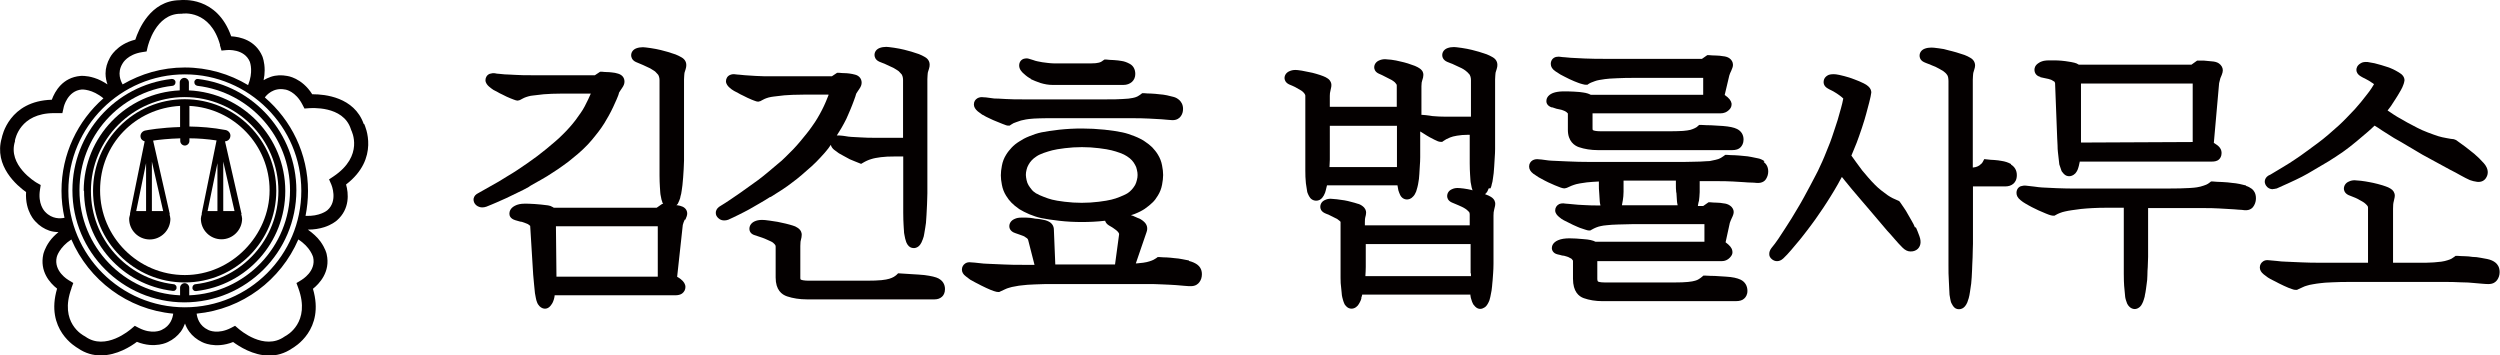
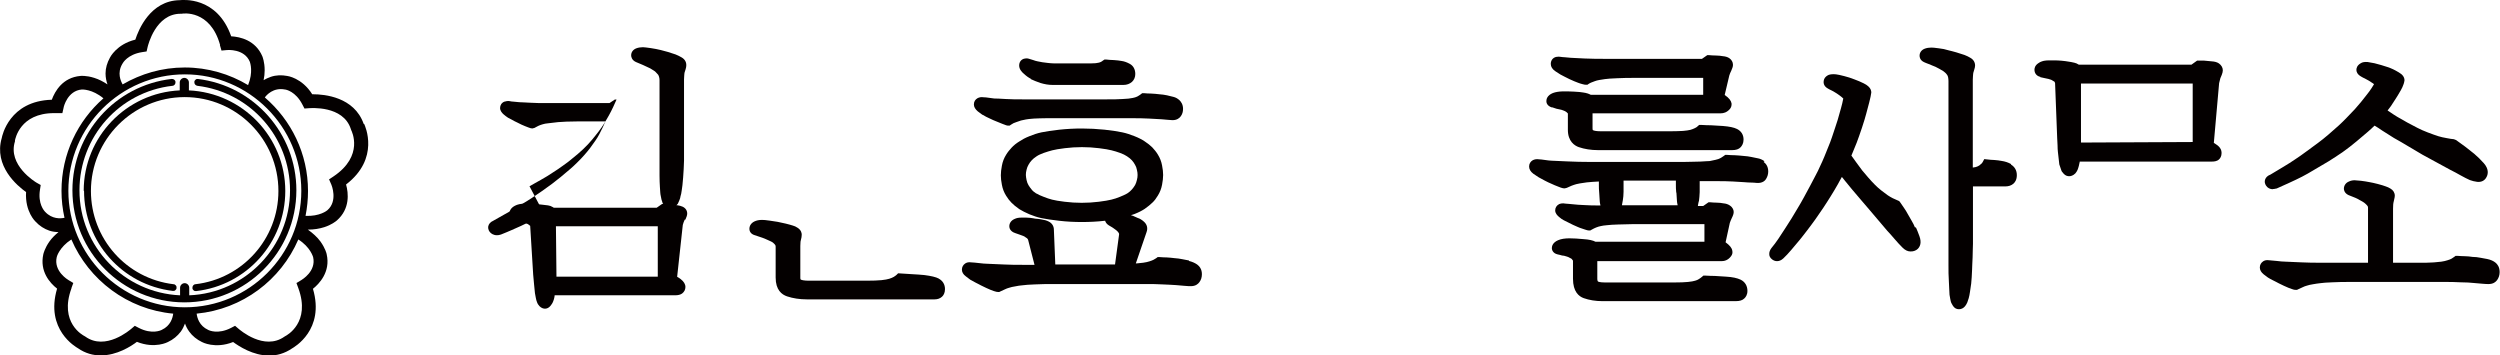
<svg xmlns="http://www.w3.org/2000/svg" id="_레이어_2" data-name="레이어 2" viewBox="0 0 141.88 20.17">
  <defs>
    <style>
      .cls-1 {
        fill: #040000;
      }
    </style>
  </defs>
  <g id="_레이어_1-2" data-name="레이어 1">
    <g>
      <g>
-         <path class="cls-1" d="M30.05,10.57l.64-.36c.25-.14.48-.28.67-.41.2-.12.39-.26.59-.4.2-.14.39-.28.56-.43.19-.15.38-.31.58-.5.2-.19.37-.37.51-.54.12-.15.24-.29.36-.45.12-.15.23-.32.34-.49l.25-.43c.09-.16.17-.32.25-.49l.19-.42c.07-.16.13-.31.14-.39.06-.09.11-.18.17-.26.1-.14.14-.25.14-.37,0-.22-.13-.38-.36-.45-.12-.04-.24-.06-.36-.07-.09-.01-.18-.02-.28-.02-.09,0-.19-.01-.28-.02h-.1s-.3.2-.3.2h-3.54c-.37,0-.69,0-.96-.02-.27-.01-.48-.03-.62-.03-.09-.01-.2-.02-.31-.03-.1,0-.18-.02-.23-.03-.11-.02-.21,0-.31.03-.15.06-.24.2-.24.36s.12.29.2.36c.08.07.16.13.25.19.08.04.15.08.23.12.08.05.18.1.29.15l.24.12c.08.04.15.07.21.09l.18.07c.1.04.17.06.23.06l.12-.03s.1-.05.15-.08c.03-.02.06-.03.1-.05.06-.03.14-.05.23-.08.09-.03.18-.04.27-.05.14-.02.34-.04.6-.07.26-.02.63-.04,1.11-.04h1.57c-.05.11-.1.22-.15.33l-.2.4c-.07.13-.14.25-.22.36-.09.13-.19.27-.3.42-.11.14-.22.28-.33.4-.11.13-.24.26-.39.41-.16.16-.3.29-.42.39-.16.14-.33.28-.51.43-.18.14-.36.28-.52.41-.18.13-.37.27-.57.41-.2.14-.38.26-.56.38-.18.12-.36.23-.53.33-.18.11-.36.22-.52.32l-1.15.65c-.16.07-.25.18-.28.31-.01.07-.02.2.1.34.06.07.19.17.39.17.07,0,.14-.01.23-.04.21-.08.41-.17.6-.25l.54-.24c.16-.08.37-.18.62-.3.26-.12.49-.24.7-.36Z" />
+         <path class="cls-1" d="M30.05,10.57l.64-.36c.25-.14.48-.28.67-.41.2-.12.39-.26.59-.4.2-.14.39-.28.56-.43.19-.15.38-.31.58-.5.2-.19.37-.37.51-.54.12-.15.24-.29.36-.45.12-.15.23-.32.34-.49l.25-.43c.09-.16.17-.32.25-.49l.19-.42h-.1s-.3.2-.3.2h-3.54c-.37,0-.69,0-.96-.02-.27-.01-.48-.03-.62-.03-.09-.01-.2-.02-.31-.03-.1,0-.18-.02-.23-.03-.11-.02-.21,0-.31.03-.15.06-.24.2-.24.36s.12.29.2.36c.08.07.16.13.25.19.08.04.15.08.23.12.08.05.18.1.29.15l.24.12c.08.04.15.07.21.09l.18.07c.1.04.17.06.23.06l.12-.03s.1-.05.15-.08c.03-.02.06-.03.1-.05.06-.03.14-.05.23-.08.09-.03.18-.04.27-.05.14-.02.34-.04.6-.07.26-.02.63-.04,1.11-.04h1.57c-.05.11-.1.22-.15.33l-.2.4c-.07.13-.14.25-.22.36-.09.13-.19.27-.3.42-.11.14-.22.28-.33.4-.11.13-.24.26-.39.41-.16.16-.3.29-.42.39-.16.14-.33.28-.51.43-.18.14-.36.28-.52.41-.18.13-.37.27-.57.41-.2.14-.38.26-.56.38-.18.12-.36.23-.53.33-.18.11-.36.22-.52.32l-1.15.65c-.16.07-.25.18-.28.31-.01.07-.02.2.1.34.06.07.19.17.39.17.07,0,.14-.01.23-.04.21-.08.41-.17.6-.25l.54-.24c.16-.08.37-.18.62-.3.26-.12.49-.24.7-.36Z" />
        <path class="cls-1" d="M38.9,12.46c.07-.15.1-.26.1-.34,0-.17-.09-.31-.26-.39-.09-.04-.2-.07-.29-.08-.02,0-.04,0-.06,0,.03-.03.06-.06.08-.09.02-.04.05-.11.08-.18.04-.09.07-.19.07-.24.03-.08.05-.19.07-.34l.04-.29c.01-.07.02-.2.04-.44l.03-.46c0-.14.02-.31.02-.49,0-.18,0-.34,0-.49v-4.12s0-.11.01-.2c0-.09.02-.17.02-.19.02-.07.04-.13.06-.19.03-.09.04-.17.04-.24,0-.11-.04-.31-.28-.44-.1-.06-.21-.11-.33-.16-.15-.05-.29-.1-.43-.14-.14-.04-.28-.08-.41-.11-.17-.04-.36-.08-.57-.11-.22-.03-.37-.05-.44-.05-.13,0-.26.02-.37.06-.19.07-.3.22-.3.4,0,.08.03.27.27.38.07.03.14.06.19.08h0c.05.02.12.05.19.08l.43.2c.07.04.14.08.21.13.05.03.09.06.12.1.04.04.08.09.12.13,0,0,.03.04.05.11.02.06.03.13.03.2v4.82c0,.14,0,.34,0,.59,0,.25.01.46.02.63l.02.31c0,.09.02.16.03.22.01.07.03.14.04.2.02.07.04.14.07.22,0,.02.02.02.03.04h-.07s-.3.21-.3.21h-5.84s-.11-.07-.19-.1c-.09-.03-.18-.04-.28-.05-.14-.02-.34-.04-.61-.06-.27-.02-.46-.02-.57-.02-.23,0-.41.04-.56.12-.27.14-.31.34-.31.45,0,.1.04.28.34.37l.28.08c.07,0,.14.03.23.06.09.03.16.06.2.08.05.03.09.07.13.1l.17,2.77c.01.15.03.34.05.55l.05.5.05.27c.02.1.04.18.06.22.03.1.09.19.15.25.11.11.23.14.31.14.11,0,.22-.05.31-.16.06-.07.12-.16.16-.27.03-.07.05-.15.07-.25,0-.02,0-.05.01-.08h6.83c.17,0,.3-.03.4-.1.12-.09.19-.22.19-.37,0-.16-.09-.31-.27-.45-.06-.05-.13-.09-.2-.13l.32-2.94c.03-.1.06-.21.11-.3ZM31.56,12.84h5.77v2.86h-5.75v-.02l-.03-2.84Z" />
-         <path class="cls-1" d="M43.72,11.19c.18-.11.39-.25.63-.4.24-.16.45-.3.62-.44.17-.12.35-.27.54-.43.19-.16.38-.33.57-.5.16-.14.32-.31.48-.48.17-.18.32-.35.45-.52.05-.06.09-.14.14-.2.03.13.12.23.2.29.09.07.17.13.26.19l.27.15c.12.07.24.13.35.19.09.04.19.08.29.12l.35.14.12-.07c.06-.04.13-.07.21-.11.07-.03.16-.07.24-.09.15-.05.33-.08.55-.11.22-.03.49-.04.8-.04h.47v2.52c0,.16,0,.39,0,.67,0,.29.01.52.02.7,0,.12.02.22.02.31,0,.09.01.18.03.26.01.07.03.14.04.2l.06.2c.02.05.05.1.08.15.08.12.2.19.35.19.07,0,.17-.02.27-.1.06-.05.11-.11.16-.21l.08-.19c.04-.1.07-.21.08-.3.02-.12.04-.23.06-.36l.04-.27c.01-.07.02-.21.03-.44l.03-.59c0-.18.02-.39.02-.65,0-.25,0-.46,0-.63v-5.85s0-.11.01-.2c0-.09.02-.17.02-.19.02-.07.04-.13.06-.19.03-.09.04-.17.04-.24,0-.11-.04-.31-.28-.44-.1-.06-.21-.11-.33-.16-.15-.05-.29-.1-.43-.14-.14-.04-.28-.08-.41-.11-.17-.04-.36-.08-.57-.11-.22-.03-.37-.05-.44-.05-.13,0-.26.02-.37.06-.19.07-.3.22-.3.4,0,.08.03.27.27.38.07.03.14.06.2.08.05.02.12.04.19.08l.43.2c.07.04.14.08.21.13.05.03.09.06.12.1.04.04.08.09.12.13,0,0,.03.04.05.11.02.06.03.13.03.2v3.29h-1.56c-.28,0-.55,0-.8-.02-.25-.01-.44-.02-.56-.03-.13-.01-.24-.02-.33-.04-.1-.02-.22-.03-.34-.04-.07-.01-.12,0-.17,0l.26-.42c.1-.18.2-.35.28-.52.08-.17.15-.35.23-.53.07-.17.14-.34.2-.51.06-.17.12-.32.13-.39.06-.09.11-.18.17-.26.1-.14.14-.25.14-.37,0-.22-.14-.39-.36-.45-.12-.03-.24-.06-.35-.07-.09-.01-.19-.02-.29-.02-.09,0-.19-.01-.29-.02h-.1s-.3.2-.3.2h-3.35c-.37,0-.69,0-.96-.02-.27-.02-.48-.03-.62-.04l-.31-.03c-.1,0-.18-.02-.22-.02-.11-.02-.22-.01-.31.03-.15.06-.24.2-.24.36s.12.29.2.36c.08.07.15.13.26.19.08.04.15.08.23.12.08.05.18.1.29.15l.24.12c.08.04.15.07.25.11l.13.05c.1.04.17.06.23.06l.12-.03c.05-.03.1-.05.15-.08.03-.02.06-.03.1-.05.06-.03.14-.05.23-.08.09-.02.18-.04.28-.05.14-.02.34-.04.6-.07.26-.02.63-.04,1.11-.04h1.4s0,.02,0,.03c-.05.13-.1.26-.15.37-.07.16-.14.32-.22.47-.08.15-.16.31-.26.47-.09.15-.18.29-.29.44-.1.15-.21.29-.32.43-.11.14-.23.28-.36.44-.13.16-.27.31-.4.45l-.43.43c-.15.15-.3.29-.47.42-.19.16-.38.32-.57.48-.19.16-.37.3-.53.42l-.53.38c-.16.12-.33.24-.49.35l-.57.39c-.18.12-.36.24-.53.34-.15.08-.24.19-.27.32-.02.11,0,.23.08.32.05.06.17.19.39.19.07,0,.15-.01.23-.04.19-.08.38-.18.59-.28.2-.1.4-.2.6-.31.18-.1.38-.22.59-.34.21-.12.41-.24.61-.37Z" />
        <path class="cls-1" d="M53.28,15.81h0c-.17-.09-.44-.15-.82-.2-.23-.02-.46-.04-.7-.05l-.79-.05-.09.09s-.08.07-.15.11c-.07.04-.16.08-.26.11-.1.03-.25.06-.45.08-.21.02-.49.03-.83.03h-3.27c-.27,0-.4-.03-.47-.06,0,0-.03-.01-.03-.1v-1.81c0-.23.02-.31.03-.33.03-.11.05-.21.05-.31,0-.09-.03-.26-.23-.39-.09-.06-.19-.11-.28-.13-.1-.03-.23-.07-.4-.11-.17-.04-.33-.07-.46-.1-.12-.02-.28-.04-.46-.07-.2-.03-.34-.04-.42-.04-.17,0-.32.03-.44.09-.18.09-.28.24-.28.42,0,.06.02.28.31.36.06.02.11.03.18.06.07.02.15.05.24.08.09.03.18.07.29.12.06.03.14.06.22.1.09.05.12.07.14.1.03.02.06.06.09.1,0,.01.02.03.02.08v1.76c0,.71.35.97.65,1.07.33.11.71.17,1.12.17h7.25c.17,0,.31-.05.42-.15.08-.07.17-.21.17-.43,0-.27-.13-.48-.36-.6Z" />
        <path class="cls-1" d="M55.76,6.52h.02c.11.07.24.14.38.2.14.07.28.13.41.18.1.04.21.08.32.13.19.08.27.1.33.1h.08l.07-.05s.1-.06.15-.09c.05-.02.1-.04.16-.06.08-.03.16-.06.26-.09.08-.02.17-.04.28-.06.08-.02.23-.03.45-.05.23-.01.46-.02.67-.02h5.06c.18,0,.45,0,.81.02.36.02.6.03.72.04l.34.03c.13.01.22.02.27.02.26,0,.4-.12.47-.22.09-.12.13-.26.13-.42,0-.25-.11-.4-.2-.49-.11-.1-.22-.16-.34-.19-.11-.03-.23-.06-.37-.09-.14-.03-.29-.05-.44-.06-.14-.02-.3-.03-.47-.04-.15,0-.28-.01-.38-.02h-.12s-.09.07-.09.07c-.05.04-.12.08-.19.12-.08.04-.16.06-.26.08-.12.03-.32.05-.57.06-.26.02-.57.02-.92.02h-4.74c-.34,0-.66,0-.97-.02-.31-.02-.54-.03-.66-.03l-.3-.04c-.12-.02-.23-.03-.31-.03-.12-.02-.23,0-.33.05-.14.08-.21.2-.21.36,0,.14.08.27.22.39.09.07.18.14.27.2Z" />
        <path class="cls-1" d="M58.5,4.49c.15.07.34.15.55.22.23.07.46.11.68.11h4.03c.19,0,.35-.06.48-.17.13-.12.19-.28.19-.45,0-.26-.11-.47-.32-.58-.15-.08-.3-.14-.46-.16-.11-.02-.25-.04-.43-.05-.16,0-.3-.02-.43-.03h-.11s-.09.06-.09.06c-.07.06-.15.1-.25.12-.07.02-.21.04-.47.04h-1.79c-.2,0-.41,0-.63-.03-.21-.02-.39-.05-.57-.09-.09-.02-.17-.04-.24-.07-.09-.03-.17-.05-.23-.07-.1-.04-.21-.03-.32,0-.16.06-.25.2-.25.38,0,.21.15.37.27.47.14.13.27.22.39.28Z" />
        <path class="cls-1" d="M67.47,14.78h-.01c-.11-.02-.23-.04-.36-.07-.14-.03-.3-.05-.45-.06-.14-.02-.29-.03-.43-.04-.13,0-.27-.01-.41-.02h-.11s-.08.06-.08.06c-.04.03-.09.06-.15.09-.06.03-.13.06-.23.09-.09.03-.21.06-.36.08-.16.02-.3.03-.38.04h-.04l.61-1.78c.08-.22.03-.43-.15-.59-.11-.1-.24-.18-.35-.21-.09-.04-.18-.08-.27-.12-.04-.01-.08-.03-.12-.04.07-.02.15-.04.22-.07.23-.09.42-.19.57-.29.18-.13.32-.24.43-.35.12-.11.22-.25.31-.4.12-.19.2-.4.24-.62.04-.21.06-.39.06-.55s-.02-.34-.06-.54c-.04-.22-.12-.43-.24-.62-.09-.15-.2-.28-.31-.4-.12-.12-.27-.24-.44-.35-.15-.1-.34-.2-.57-.29-.23-.09-.46-.17-.7-.22-.23-.05-.56-.1-1-.15-.87-.09-1.72-.09-2.57,0-.43.05-.77.1-1.01.15-.24.05-.47.13-.69.22-.23.09-.41.19-.56.29-.18.11-.33.23-.45.36-.11.12-.22.25-.31.4-.12.19-.2.4-.24.62-.04.2-.06.39-.06.55s.02.34.06.54c.04.22.12.43.24.62.09.15.2.29.31.4.11.11.25.23.44.36.16.1.34.19.57.29.22.09.45.17.69.22.24.05.58.1,1.01.15.43.05.86.07,1.28.07s.86-.02,1.29-.07c.01,0,.02,0,.03,0,.02.08.08.18.21.26l.17.1s.1.06.16.11c.06.04.11.08.15.12.04.04.07.08.09.12.01.02.01.04.01.07l-.23,1.7h-3.39l-.08-1.97c0-.21-.11-.38-.3-.47-.12-.06-.24-.09-.32-.1-.09-.02-.19-.04-.31-.05-.1,0-.18-.02-.23-.03-.12-.02-.26-.04-.4-.04-.13,0-.23,0-.29,0-.14,0-.27.02-.39.08-.18.08-.29.23-.29.41,0,.08.03.29.34.39l.23.08c.08.03.16.06.22.08.05.02.09.04.15.09.04.02.08.05.1.08.02.02.03.06.04.1l.35,1.37h-.63c-.38,0-.75,0-1.1-.02l-.92-.04c-.16,0-.32-.02-.5-.04-.19-.02-.34-.04-.44-.04-.16-.03-.28.02-.34.06-.12.08-.19.2-.19.35,0,.14.07.27.22.38.08.06.16.12.25.19.09.05.19.11.31.17.11.05.21.11.31.16l.29.14c.09.04.17.08.25.11l.19.07c.12.04.18.05.23.05h.07l.06-.03c.08-.04.17-.08.26-.12.08-.04.16-.07.24-.09.09-.03.21-.06.35-.08.14-.03.27-.05.41-.06.14-.02.37-.04.7-.05.34-.02.68-.02,1.04-.02h5.35c.25,0,.54,0,.86.02.32.01.58.03.77.04l.46.04c.19.02.31.02.37.02.27,0,.41-.12.49-.23.09-.12.14-.27.14-.45,0-.3-.15-.46-.27-.55-.13-.09-.29-.16-.46-.2ZM58.82,10.99c-.12-.08-.21-.15-.27-.23-.07-.08-.13-.17-.18-.25-.05-.09-.09-.18-.11-.29-.02-.11-.04-.2-.04-.29s.01-.19.04-.3c.02-.1.06-.19.11-.28.05-.09.11-.18.18-.25.06-.07.16-.15.28-.23.1-.07.24-.13.4-.19.17-.06.34-.11.49-.15.15-.04.39-.08.71-.12.32-.04.64-.06.97-.06s.65.02.97.06c.32.04.56.08.71.12.16.04.33.09.49.15.16.06.29.12.39.19.12.08.21.15.28.23.07.08.13.16.18.26.05.08.08.17.1.27.03.11.04.21.04.3s-.01.19-.04.29c-.02.1-.06.2-.1.28-.05.09-.12.18-.19.26-.06.07-.15.15-.26.22-.11.06-.25.13-.41.19-.16.07-.33.12-.49.16-.16.04-.39.08-.71.12-.64.08-1.3.08-1.94,0-.32-.04-.56-.08-.71-.12-.15-.04-.31-.09-.48-.16-.17-.06-.31-.13-.41-.19Z" />
-         <path class="cls-1" d="M84.59,10.69c.04-.09.07-.19.07-.23.03-.08.05-.19.07-.35l.04-.29c0-.07.02-.19.03-.39l.03-.5c.01-.15.02-.3.02-.47,0-.17,0-.33,0-.47v-3.48s0-.11.01-.2c0-.09.02-.17.02-.2.02-.07.04-.13.06-.19.03-.09.04-.17.04-.24,0-.11-.04-.31-.28-.44-.1-.06-.21-.11-.33-.16-.15-.05-.29-.1-.43-.14-.14-.04-.28-.08-.41-.11-.17-.04-.36-.08-.57-.11-.23-.03-.37-.05-.44-.05-.14,0-.26.02-.37.06-.19.07-.3.22-.3.4,0,.08.03.27.28.38.07.03.14.06.2.08.05.02.12.04.19.08l.43.2c.08.04.14.08.21.13.04.03.08.06.12.1.04.04.08.08.12.13,0,.01.03.04.05.11.02.06.03.13.03.2v2.08h-.79c-.28,0-.53,0-.74,0-.2,0-.37-.01-.48-.02-.12,0-.24-.02-.35-.04-.13-.02-.26-.03-.38-.04-.03,0-.05,0-.07,0v-1.63c0-.17.02-.26.04-.31.05-.14.07-.24.07-.33s-.02-.23-.2-.36c-.07-.05-.16-.1-.28-.15-.11-.04-.24-.09-.4-.14-.16-.05-.29-.08-.38-.1-.2-.05-.39-.09-.56-.11-.18-.02-.29-.03-.35-.03-.12,0-.23.02-.34.07-.17.07-.28.22-.28.39,0,.07.02.25.26.36.07.03.13.06.18.08l.55.28c.07.04.13.09.18.13.03.03.06.07.09.11.02.03.02.06.02.09v1.19h-3.8v-.62c0-.11.01-.21.04-.31.05-.19.05-.26.05-.31,0-.08-.03-.24-.2-.36-.08-.06-.17-.1-.27-.14-.11-.04-.24-.09-.39-.13-.15-.04-.28-.08-.37-.09-.13-.03-.28-.06-.45-.09-.18-.03-.3-.04-.36-.04-.12,0-.23.02-.34.07-.17.07-.28.22-.28.39,0,.07.03.25.26.36.07.03.14.06.19.08.04.02.09.04.15.07l.35.2c.06.04.09.07.12.1.04.04.07.08.09.12.02.03.02.06.02.09v3.66c0,.1,0,.29,0,.57,0,.29.01.48.02.55,0,.11.02.23.04.35.02.12.03.21.05.32.02.07.06.15.1.23.08.16.23.26.41.26.13,0,.26-.06.35-.18.06-.07.1-.15.15-.27.02-.07.05-.15.07-.26.01-.06.03-.11.04-.16h4l.05.28c.03.09.06.18.1.26.08.17.23.26.39.26.09,0,.23-.03.35-.17.07-.07.12-.16.17-.28.02-.06.04-.14.07-.24.03-.11.05-.22.06-.3.02-.09.04-.24.05-.44l.03-.5c.01-.14.02-.29.02-.46,0-.17,0-.32,0-.46v-1.01c.06.04.13.08.21.13.11.07.22.14.33.2l.27.14c.15.08.26.12.35.12h.09l.07-.05c.06-.04.11-.07.16-.1.06-.03.13-.06.22-.1.09-.04.22-.07.39-.1.18-.03.39-.05.63-.05h.09v1.03c0,.14,0,.34,0,.59,0,.25.01.46.02.63l.02.31c0,.09.02.17.03.22.01.07.03.14.04.21.01.05.03.11.05.16-.02,0-.05-.01-.06-.02-.14-.03-.29-.06-.44-.08-.16-.02-.28-.03-.35-.03-.11,0-.22.02-.32.07-.17.07-.27.22-.27.39,0,.07.02.25.26.36.07.03.14.06.19.08l.19.08c.08.03.14.06.2.09.06.03.12.06.18.1.05.03.09.06.14.11.06.05.09.09.1.11,0,0,.02.03.02.11v.62h-5.95v-.19c0-.14.01-.22.02-.25.03-.11.05-.2.05-.28,0-.1-.03-.24-.2-.37-.09-.07-.19-.12-.29-.14-.1-.03-.21-.07-.35-.1-.14-.04-.27-.07-.39-.09-.12-.02-.26-.04-.43-.06-.18-.02-.3-.03-.35-.03-.11,0-.22.02-.32.07-.17.07-.27.22-.27.39,0,.09.03.25.26.36.08.03.15.07.2.08l.5.25c.06.04.09.07.13.1.03.02.04.04.06.06,0,0,0,.02,0,.09v2.51c0,.16,0,.36,0,.58,0,.23.01.39.03.52l.03.3c.01.13.02.23.04.29l.04.15c.02.07.04.13.09.24.03.05.08.1.12.14.15.14.37.14.53.02.07-.05.13-.12.16-.18.04-.06.07-.13.1-.19.03-.07.05-.14.04-.17.02-.05.04-.11.05-.17h6.14s0,.03,0,.05c.01.09.03.17.06.25.02.07.04.14.1.25.03.04.07.09.11.13.11.11.21.13.29.13.09,0,.17-.04.22-.07.08-.04.14-.11.2-.21.04-.07.07-.13.1-.21.02-.07.04-.15.05-.19.02-.08.04-.19.07-.36l.03-.25c0-.07.02-.18.03-.33l.03-.41c.01-.15.02-.33.02-.53,0-.19,0-.35,0-.48v-2.25c0-.14.01-.25.04-.35.05-.18.06-.26.06-.32,0-.09-.03-.27-.25-.4-.09-.05-.18-.1-.28-.13-.01,0-.04-.01-.05-.02.05-.04.09-.09.13-.15.02-.04.05-.1.08-.18ZM79.28,7.13v2.35h-3.83c0-.11.02-.25.02-.42,0-.18,0-.33,0-.45v-1.47h3.8ZM83.48,15.51c0,.06,0,.11,0,.16h-5.99s0-.03,0-.04c.01-.15.02-.32.02-.49,0-.18,0-.33,0-.46v-.83h5.95v1.2c0,.13,0,.29,0,.47Z" />
        <path class="cls-1" d="M100.14,9.15c-.13-.09-.26-.15-.4-.17l-.34-.07c-.14-.03-.29-.05-.45-.06-.17-.02-.33-.03-.5-.04-.15,0-.29-.01-.43-.02h-.11s-.08.06-.08.06c-.04.03-.08.05-.12.08-.03.02-.06.04-.13.07-.02.01-.08.04-.22.07-.14.03-.26.05-.33.07-.12,0-.3.02-.54.03-.24,0-.55.02-.92.02h-5.36c-.42,0-.84-.01-1.25-.03l-.89-.04c-.11,0-.23-.02-.38-.04-.15-.02-.28-.04-.36-.04-.12-.02-.24,0-.34.05-.14.08-.21.21-.21.36s.08.29.24.41c.1.07.2.14.3.2l.35.19c.13.07.26.13.38.18.11.05.24.11.38.16.21.09.3.1.37.1l.12-.03c.09-.04.18-.08.27-.12.09-.03.18-.07.27-.09.09-.02.26-.06.59-.1.2-.02.44-.04.69-.05v.23c0,.1,0,.25.02.43.01.18.02.33.03.47,0,.06.02.14.04.23-.35,0-.64,0-.88-.02-.31-.01-.51-.03-.6-.04l-.32-.03c-.1,0-.18-.02-.23-.02-.1-.02-.2-.01-.31.03-.14.07-.23.2-.23.36,0,.17.13.3.23.38.09.08.18.14.26.18l.26.13c.09.05.17.09.26.13.09.04.18.08.27.12.09.04.17.07.24.09l.18.06c.09.03.16.05.21.05h.08l.07-.04s.09-.05.13-.07c.05-.02.1-.05.16-.07.07-.03.15-.05.24-.07.09-.02.2-.04.35-.05.15-.02.36-.03.64-.04.29,0,.56-.02.81-.02h4.08v1h-6.18c-.15-.08-.37-.13-.69-.15-.58-.05-1.08-.09-1.43.06-.31.13-.36.34-.36.45,0,.05.02.29.34.36.07.01.13.03.24.06.07,0,.15.02.24.05.07.02.14.04.23.1.06.02.1.06.15.14v1.03c0,.73.33,1,.61,1.1.31.11.67.17,1.06.17h7.57c.22,0,.38-.05.48-.15.08-.07.18-.21.18-.43,0-.29-.14-.52-.39-.64-.19-.09-.46-.15-.82-.17-.23-.02-.44-.03-.63-.04-.18,0-.37-.01-.55-.02h-.11s-.08.07-.08.07c-.05.04-.11.09-.18.13-.06.04-.13.07-.21.09-.09.03-.22.05-.4.07-.19.02-.45.03-.79.03h-3.92c-.31,0-.39-.05-.39-.05-.01,0-.05-.04-.05-.15v-1.01h7.06c.15,0,.36-.05.53-.28.07-.09.1-.2.07-.32-.03-.16-.15-.3-.38-.47l.24-1.1c.03-.08.06-.17.11-.27.08-.16.11-.26.11-.35,0-.1-.04-.25-.22-.37-.1-.07-.23-.11-.36-.12-.11-.02-.24-.04-.39-.04-.13,0-.24-.01-.35-.02h-.11s-.3.21-.3.21h-.3s0-.02,0-.03c.02-.13.04-.21.06-.27.02-.13.03-.29.04-.49,0-.18,0-.33,0-.47v-.15h1c.27,0,.57,0,.89.02.32.02.55.03.66.04.12.01.24.02.36.02.11,0,.22.01.32.02.34.03.49-.14.54-.23.08-.13.12-.27.12-.42,0-.3-.15-.46-.26-.54ZM95.14,10.93c.01.18.02.33.03.47,0,.07.02.15.04.25h-3.16s0-.01,0-.02c.02-.12.04-.2.05-.27.02-.13.04-.29.04-.48,0-.18,0-.34,0-.47v-.16h2.97v.25c0,.11,0,.25.02.43Z" />
        <path class="cls-1" d="M88.09,6.09l.24.08c.1.02.2.04.28.06.07.02.14.05.21.08.06.03.11.07.16.13v.93c0,.66.39.9.62.98.32.11.69.17,1.1.17h7.6c.22,0,.38-.05.49-.17.07-.08.16-.21.16-.43,0-.27-.13-.48-.37-.6-.18-.09-.44-.14-.8-.17-.25-.02-.47-.03-.67-.04-.19,0-.37-.01-.55-.02h-.13s-.09.08-.09.08c-.02.02-.06.06-.15.1-.08.04-.16.07-.26.1-.1.03-.24.04-.42.06-.2.01-.44.02-.72.02h-3.93c-.26,0-.39-.03-.45-.06-.02,0-.03-.04-.03-.1v-.86h7.29c.13,0,.33-.04.51-.25.07-.09.1-.19.09-.31-.03-.16-.14-.31-.39-.48l.26-1.1c.03-.09.06-.18.11-.27.07-.16.1-.25.1-.34,0-.16-.08-.29-.21-.38-.09-.06-.22-.1-.35-.11-.12-.02-.26-.04-.42-.04-.14,0-.26-.01-.37-.02h-.11s-.3.21-.3.21h-5.26c-.57,0-1.03,0-1.39-.02-.35-.02-.62-.03-.79-.04-.1-.01-.22-.02-.33-.03-.11,0-.19-.02-.22-.02-.09-.02-.18-.02-.29,0-.19.05-.3.2-.3.4,0,.16.09.3.27.42.09.06.17.11.28.18l.23.12c.08.04.17.09.28.14.09.04.18.08.27.12.08.03.15.06.23.09.06.02.13.05.22.07.11.03.16.04.21.04h.09l.07-.05s.08-.05.13-.07c.06-.02.13-.05.21-.08.07-.03.16-.05.26-.07.11-.02.22-.04.32-.05.14-.02.37-.04.7-.05.34-.02.67-.02,1.01-.02h3.87v.96h-6.38s-.1-.05-.16-.07c-.09-.03-.19-.05-.27-.06-.11-.02-.28-.04-.53-.05-.47-.02-.87-.04-1.19.08-.32.13-.37.34-.37.46,0,.08.03.27.32.36Z" />
        <path class="cls-1" d="M108.68,12.91c-.04-.11-.11-.24-.19-.38-.08-.14-.16-.28-.23-.4-.05-.1-.12-.21-.21-.34-.09-.13-.16-.23-.22-.32l-.05-.06-.07-.03c-.09-.04-.19-.08-.29-.13-.1-.05-.2-.11-.29-.17-.11-.08-.23-.17-.36-.27-.13-.1-.25-.21-.36-.32-.13-.13-.25-.26-.38-.41l-.34-.4c-.1-.13-.21-.28-.34-.46-.1-.13-.19-.26-.28-.39.04-.1.08-.19.12-.29l.18-.44c.09-.24.19-.52.3-.85.11-.33.19-.6.24-.79l.17-.64c.07-.25.1-.44.12-.57,0-.09-.03-.23-.17-.35-.07-.06-.15-.12-.26-.17-.07-.03-.15-.07-.26-.12l-.28-.11c-.09-.03-.18-.06-.28-.1-.1-.03-.2-.06-.28-.08-.07-.02-.17-.04-.29-.07-.14-.03-.24-.04-.31-.04-.15,0-.27.02-.35.07-.12.07-.2.17-.22.3-.01.07-.04.29.23.44.08.04.13.08.19.1.08.04.16.08.25.14.1.06.18.12.25.17.06.04.11.09.19.16-.01.07-.03.16-.06.28-.04.18-.09.33-.13.48-.04.15-.08.3-.13.46l-.15.46c-.04.13-.1.3-.17.51-.07.21-.14.39-.2.53l-.23.57c-.08.2-.17.39-.25.56-.07.16-.15.33-.26.53l-.31.59c-.1.19-.21.4-.34.63-.12.22-.24.43-.35.61-.11.19-.23.39-.36.6l-.37.58c-.13.2-.26.39-.38.58-.12.18-.25.35-.39.52-.09.12-.13.24-.12.36,0,.08.04.19.16.28.08.06.17.1.28.1s.23-.04.35-.15c.15-.14.3-.3.46-.49.15-.18.31-.37.48-.57.14-.18.29-.36.43-.55.14-.19.3-.39.46-.62.14-.2.29-.42.44-.64.15-.22.29-.45.43-.67.13-.21.27-.44.41-.69.07-.14.15-.27.22-.4.05.07.11.14.16.2.15.19.29.36.41.5.17.2.34.4.51.6.17.2.33.39.48.56l1.01,1.19c.12.13.26.28.41.46.16.19.32.36.46.5.14.14.29.22.45.22.19.01.34-.07.42-.15.12-.12.23-.34.09-.72-.07-.2-.14-.36-.2-.5Z" />
        <path class="cls-1" d="M114.13,9.31c-.16-.09-.34-.15-.55-.18-.11-.02-.24-.04-.4-.05-.14,0-.27-.02-.38-.03l-.19-.02-.09.17s-.01.02-.05.07c-.04.04-.09.08-.14.12-.06.04-.13.07-.2.09-.06.01-.11.02-.17.03v-4.99s0-.11.01-.2c0-.09.02-.17.02-.19.02-.06.04-.12.05-.17.03-.09.05-.17.05-.24,0-.18-.09-.34-.27-.44-.1-.06-.2-.11-.33-.16-.15-.05-.3-.1-.47-.15-.16-.05-.31-.08-.42-.11-.19-.06-.38-.1-.58-.12-.21-.03-.34-.04-.41-.04-.13,0-.26.02-.37.06-.19.07-.3.22-.3.4,0,.08.02.26.26.37.08.03.15.07.22.09.06.02.12.04.22.09l.2.08c.08.04.15.08.23.12.07.04.13.08.22.13.04.03.08.06.11.09.05.05.09.1.11.13.02.03.04.08.05.13.01.06.02.13.02.2v10.42c0,.37,0,.67.02.9l.02.43c0,.1.01.23.02.39.01.08.03.15.04.23l.03.14.03.09c.03.05.06.11.09.16.08.13.2.2.34.2s.26-.06.35-.17c.05-.06.09-.13.13-.22.02-.06.05-.14.08-.24.03-.1.05-.22.07-.35.02-.1.04-.26.07-.48.02-.21.04-.47.05-.78,0-.17.02-.41.03-.71,0-.3.02-.56.02-.76v-3.26h1.83c.19,0,.34-.05.46-.15.09-.08.2-.22.2-.49s-.12-.47-.33-.6Z" />
        <path class="cls-1" d="M115.79,4.38l.37.08c.06.01.11.02.19.05.03,0,.06.02.1.04l.15.09s.03.07.03.08l.12,3.13c0,.12.02.25.02.39,0,.16.01.28.02.38l.08.71.13.38s.06.09.11.14c.11.13.24.15.32.15.09,0,.22-.03.35-.16.07-.08.11-.16.13-.21.02-.06.05-.13.07-.22l.03-.14s.02-.06.02-.1h7.49c.12,0,.29-.01.41-.12.07-.06.15-.18.15-.37,0-.13-.05-.32-.3-.48-.05-.03-.1-.06-.14-.09l.3-3.39s.02-.1.04-.16l.03-.12s.05-.11.08-.19c.04-.1.06-.19.06-.26,0-.15-.08-.29-.22-.39-.1-.07-.24-.11-.42-.12-.15-.02-.29-.03-.42-.04-.13,0-.23,0-.31,0h-.09l-.32.23h-6.39s-.01,0-.02-.01c-.03-.02-.07-.04-.11-.06-.07-.03-.16-.05-.31-.08-.12-.02-.23-.04-.32-.05-.14-.02-.29-.03-.44-.04-.28,0-.4-.01-.63,0-.12.01-.21.03-.26.05-.07.02-.15.06-.23.12-.18.13-.2.28-.2.36,0,.2.13.36.33.4ZM118.1,8.09s0-.08,0-.12v-3.23h6.34v3.32l-6.34.03Z" />
-         <path class="cls-1" d="M127.48,10.53c-.12-.03-.24-.06-.38-.09-.14-.03-.3-.05-.43-.06-.14-.02-.32-.04-.55-.05-.21,0-.39-.02-.53-.03h-.11s-.09.07-.09.07c-.05.04-.11.08-.18.11-.09.04-.2.07-.33.11-.08.02-.24.06-.61.08-.31.02-.74.03-1.26.03h-5.07c-.42,0-.83,0-1.21-.02-.39-.02-.67-.03-.83-.04-.12,0-.27-.03-.45-.05-.19-.02-.35-.04-.44-.05-.12-.02-.23,0-.33.03-.15.06-.24.2-.24.38,0,.15.07.28.23.41.09.08.19.14.29.2.11.06.22.13.34.19.12.06.25.12.39.19.11.05.25.11.42.18.24.1.34.12.41.12h.08l.07-.04c.07-.04.15-.08.23-.11.1-.04.2-.07.3-.09.21-.05.51-.09.9-.14.39-.04.88-.07,1.48-.07h.95v3.09c0,.14,0,.37,0,.66,0,.31.01.53.02.68l.06.64c.01.07.03.14.05.2l.06.17c.03.07.08.13.13.18.08.08.19.13.3.13.11,0,.21-.05.3-.13.06-.06.1-.12.13-.19.03-.05.06-.13.09-.23.04-.11.06-.21.06-.25.02-.08.04-.19.06-.34l.04-.3c.02-.13.04-.29.04-.48,0-.17.01-.32.02-.46,0-.18.02-.37.02-.58,0-.21,0-.39,0-.54v-2.23h3.2c.25,0,.52,0,.82.02.3.02.54.03.69.04.11,0,.25.02.41.03.15,0,.26.02.35.03.34.03.49-.16.55-.28.07-.13.1-.26.1-.4,0-.29-.13-.45-.23-.53-.11-.08-.22-.14-.34-.17Z" />
        <path class="cls-1" d="M141.63,14.91c-.12-.1-.28-.17-.47-.21l-.38-.07c-.15-.03-.31-.05-.46-.05-.14-.02-.29-.04-.44-.04-.13,0-.27-.01-.41-.02h-.11s-.08.06-.08.06c-.04.03-.09.06-.15.1-.05.03-.13.06-.23.09-.09.03-.21.06-.35.08-.16.02-.3.03-.41.04-.11,0-.26.02-.45.02-.2,0-.46,0-.79,0h-1.09v-3.06c0-.18.01-.32.04-.42.05-.2.06-.28.06-.32,0-.17-.09-.32-.25-.41-.08-.05-.17-.09-.26-.12-.11-.04-.26-.09-.46-.14-.19-.05-.34-.08-.45-.1-.16-.03-.32-.06-.5-.08-.18-.02-.3-.03-.36-.03-.11,0-.22.02-.32.07-.18.07-.29.23-.29.41,0,.07.03.25.26.36.07.03.14.06.2.08.05.02.12.05.2.08.08.04.16.07.23.12.05.03.12.06.18.1.06.03.1.07.15.11.06.05.1.1.13.14.02.03.02.07.02.12v3.09h-2.65c-.38,0-.75,0-1.1-.02l-.92-.04c-.16,0-.33-.02-.5-.04-.18-.02-.34-.03-.44-.04-.17-.03-.28.02-.34.06-.12.08-.19.2-.19.35,0,.14.07.27.22.39.08.06.16.12.24.18.09.06.19.11.31.17.11.05.21.11.31.16l.29.14c.09.04.17.08.25.11l.19.07c.1.04.16.05.23.05h.07l.06-.03c.08-.04.16-.08.26-.12.08-.04.16-.07.24-.09.09-.03.21-.06.35-.08s.27-.05.41-.06c.14-.02.37-.04.7-.05.33-.02.68-.02,1.04-.02h5.35c.25,0,.54,0,.86.02.32,0,.58.02.77.04l.46.04c.19.02.31.02.37.02.27,0,.41-.12.49-.23.09-.13.14-.28.14-.45,0-.29-.13-.45-.24-.54Z" />
        <path class="cls-1" d="M128.98,10.73c.06,0,.13-.01.2-.03h.02c.19-.09.43-.19.71-.32.28-.13.52-.24.73-.35.2-.1.44-.24.74-.42l.78-.46c.24-.15.5-.32.78-.51.28-.2.54-.4.79-.61.23-.19.45-.38.65-.55.14-.12.27-.24.38-.35.14.08.28.17.42.27.22.14.44.28.68.43.29.16.56.32.81.47.25.15.52.31.81.48l1.58.86c.2.1.39.2.58.31.2.11.37.2.53.27.13.05.27.08.41.1.24.03.44-.07.54-.28.09-.17.13-.45-.16-.78-.17-.19-.35-.37-.54-.53-.16-.13-.34-.27-.52-.41-.19-.14-.36-.26-.51-.37l-.13-.05c-.09,0-.22-.03-.4-.06-.18-.03-.35-.07-.48-.11-.16-.05-.35-.12-.59-.21-.23-.09-.42-.17-.59-.26-.16-.08-.35-.18-.57-.3-.22-.12-.41-.23-.58-.33-.13-.08-.26-.16-.4-.26l-.15-.1.19-.25c.09-.13.18-.27.26-.4.09-.13.16-.26.22-.36.06-.09.11-.19.17-.31.06-.13.1-.25.12-.39,0-.18-.11-.33-.32-.45-.13-.08-.25-.14-.33-.18-.09-.04-.2-.09-.33-.13-.12-.04-.24-.08-.35-.11-.11-.03-.23-.06-.37-.1-.14-.03-.27-.05-.39-.07-.16-.01-.3,0-.41.08-.2.12-.23.28-.23.37,0,.1.05.25.26.37.08.05.16.09.21.11.06.03.13.07.22.12.06.03.11.07.2.13.04.02.07.04.11.08-.04.07-.08.14-.13.21-.08.12-.16.24-.26.36-.1.13-.22.28-.34.43-.13.16-.25.3-.36.42-.13.13-.28.29-.45.47-.16.17-.32.32-.47.46-.17.15-.37.32-.58.51-.21.18-.41.34-.6.48l-.64.47c-.23.17-.44.32-.64.45-.19.13-.42.28-.71.45l-.7.42c-.16.06-.26.16-.3.28-.04.11-.02.23.05.34.09.14.23.21.4.21ZM128.87,10.2s0,0,0,0h0s0,0,0,0Z" />
      </g>
      <g>
-         <path class="cls-1" d="M15.68,10.83c0-2.87-2.33-5.2-5.2-5.2s-5.2,2.33-5.2,5.2,2.33,5.2,5.2,5.2,5.2-2.33,5.2-5.2ZM8.29,11.98h-.56l.56-2.72v2.72ZM8.62,9.17l.64,2.81h-.64v-2.81ZM12.34,11.98h-.56l.56-2.72v2.72ZM12.67,9.17l.64,2.81h-.64v-2.81ZM10.22,6.04v1.17c-1.08.03-1.86.17-1.99.2h0c-.17.04-.29.21-.25.38.02.12.12.2.23.23l-.83,4.09v.06s0,0,0,0c-.02.09-.05.17-.05.25,0,.65.53,1.17,1.17,1.17s1.17-.53,1.17-1.17c0-.08-.03-.17-.05-.26h.02s-.95-4.18-.95-4.18c.32-.05.87-.11,1.54-.13v.15c0,.14.12.26.26.26s.26-.12.26-.26v-.15c.48,0,1,.04,1.54.12l-.84,4.13v.06s0,0,0,0c-.02.08-.05.17-.05.25,0,.65.53,1.17,1.17,1.17s1.17-.53,1.17-1.17c0-.08-.03-.17-.05-.26h.02s-.94-4.13-.94-4.13c.14,0,.28-.11.3-.26.02-.08,0-.17-.05-.24-.05-.07-.12-.12-.21-.14-.73-.14-1.43-.19-2.06-.2v-1.17c2.53.13,4.55,2.23,4.55,4.79s-2.16,4.81-4.81,4.81-4.81-2.16-4.81-4.81,2.02-4.65,4.54-4.79Z" />
        <path class="cls-1" d="M4.77,10.83c0,2.9,2.16,5.34,5.04,5.68.05,0,.1,0,.14-.04.04-.03.07-.08.07-.13,0-.05,0-.1-.04-.14-.03-.04-.08-.07-.13-.07-2.68-.32-4.69-2.59-4.69-5.29,0-2.93,2.38-5.32,5.31-5.33,0,0,0,0,0,0,0,0,0,0,.01,0,2.94,0,5.32,2.39,5.32,5.33,0,2.71-2.03,4.98-4.71,5.29-.11.01-.18.11-.17.22,0,.05.03.1.07.13.03.03.08.04.12.04,0,0,.02,0,.02,0,2.88-.33,5.06-2.77,5.06-5.68,0-3.07-2.43-5.57-5.47-5.71v-.45c0-.14-.12-.26-.26-.26s-.26.12-.26.26v.45c-3.03.14-5.45,2.64-5.45,5.7Z" />
        <path class="cls-1" d="M11.24,4.48c-.05,0-.1,0-.14.04-.04.03-.07.08-.07.13-.01.11.06.2.17.22,3,.36,5.26,2.91,5.26,5.93,0,3.21-2.54,5.83-5.72,5.96v-.43c0-.14-.12-.26-.26-.26s-.26.12-.26.26v.43c-3.17-.14-5.71-2.75-5.71-5.96,0-3.04,2.27-5.59,5.28-5.93.11-.01.18-.11.17-.22-.01-.11-.11-.18-.22-.17-3.21.37-5.63,3.09-5.63,6.32,0,3.5,2.84,6.35,6.34,6.36,0,0,0,0,.01,0,0,0,0,0,0,0,3.51,0,6.36-2.85,6.36-6.36,0-3.22-2.41-5.94-5.6-6.32Z" />
        <path class="cls-1" d="M20.64,7.03c-.54-1.53-2.23-1.68-2.87-1.68h-.05c-.59-.94-1.42-1.04-1.42-1.04-.32-.06-.64-.05-.93.05-.15.05-.29.12-.41.19.04-.19.06-.37.06-.56,0-.47-.12-.76-.13-.79-.39-.92-1.26-1.11-1.77-1.14C12.31-.24,10.33,0,10.19.01c-1.66.03-2.33,1.68-2.51,2.24-1.07.26-1.44,1.02-1.44,1.02-.16.29-.25.59-.25.9,0,.24.05.45.11.62-.24-.16-.49-.29-.75-.37-.47-.15-.79-.11-.79-.11-1,.09-1.44.86-1.62,1.35C.52,5.73.12,7.72.1,7.83c-.47,1.6.9,2.73,1.38,3.07-.07,1.12.54,1.68.54,1.68.22.24.49.41.78.51.18.06.36.08.52.08-.19.16-.37.33-.51.53-.27.38-.34.69-.35.72-.22.98.37,1.64.78,1.96-.69,2.33,1.08,3.32,1.18,3.38.43.3.87.41,1.3.41.92,0,1.72-.52,2.05-.77,1.03.41,1.76.01,1.76.01.3-.14.54-.34.73-.59.11-.15.18-.31.24-.46.05.15.13.31.24.46.18.25.43.45.72.59,0,0,.74.41,1.77,0,.33.24,1.13.77,2.05.77.42,0,.86-.11,1.3-.41.1-.06,1.87-1.05,1.18-3.38.34-.27,1.01-.95.78-1.96,0-.03-.08-.34-.35-.72-.19-.26-.44-.48-.72-.68,0,0,.02,0,.03,0,.32,0,.63-.05.91-.14.4-.13.64-.32.71-.38.75-.66.66-1.55.52-2.04,1.93-1.48,1.08-3.32,1.03-3.43ZM18.68,10.19l.13.3s.38.91-.23,1.44c-.02.02-.44.36-1.24.32.09-.46.14-.93.14-1.41,0-2.12-.95-4.02-2.45-5.31.09-.13.48-.58,1.14-.45.06,0,.61.11.99.85l.12.23.26-.02c.08,0,1.93-.17,2.37,1.18l.02.06c.03.06.74,1.46-1,2.63l-.27.18ZM16.82,16.05l.11.3c.72,1.96-.67,2.69-.73,2.72l-.05.03c-1.16.83-2.55-.39-2.61-.44l-.2-.17-.23.12c-.74.38-1.25.14-1.3.11-.5-.23-.62-.68-.65-.92,2.6-.25,4.78-1.91,5.77-4.21.69.44.83.98.84,1,.19.81-.65,1.29-.66,1.3l-.28.17ZM4.05,16.36l.11-.3-.28-.17s-.85-.49-.66-1.3c0-.02.15-.56.83-1,.99,2.3,3.18,3.97,5.78,4.21-.03.24-.15.69-.65.92-.05.03-.56.27-1.3-.11l-.23-.12-.2.17c-.06.05-1.46,1.27-2.61.44l-.05-.03c-.06-.03-1.46-.75-.73-2.72ZM2.08,10.37c-.07-.04-1.66-1-1.23-2.35v-.06c.02-.06.27-1.54,2.22-1.54.05,0,.1,0,.15,0h.32s.07-.31.07-.31c0-.04.22-.96,1.03-1.03.03,0,.59-.03,1.23.5-1.46,1.28-2.38,3.16-2.38,5.25,0,.53.06,1.04.17,1.53-.23.05-.7.08-1.09-.33-.07-.07-.43-.47-.3-1.27l.04-.26-.23-.13ZM12.48,2.56l.09.31.32-.03s.98-.09,1.29.67c.02.06.2.58-.1,1.32-1.05-.63-2.28-1-3.59-1s-2.49.36-3.53.96c-.11-.19-.32-.65-.02-1.16.03-.06.3-.54,1.12-.67l.26-.04.06-.26c.02-.08.45-1.88,1.87-1.88h.06c.07-.02,1.62-.24,2.18,1.77ZM17.1,10.83c0,3.65-2.97,6.61-6.61,6.61s-6.61-2.97-6.61-6.61,2.97-6.61,6.61-6.61,6.61,2.97,6.61,6.61Z" />
      </g>
    </g>
  </g>
</svg>